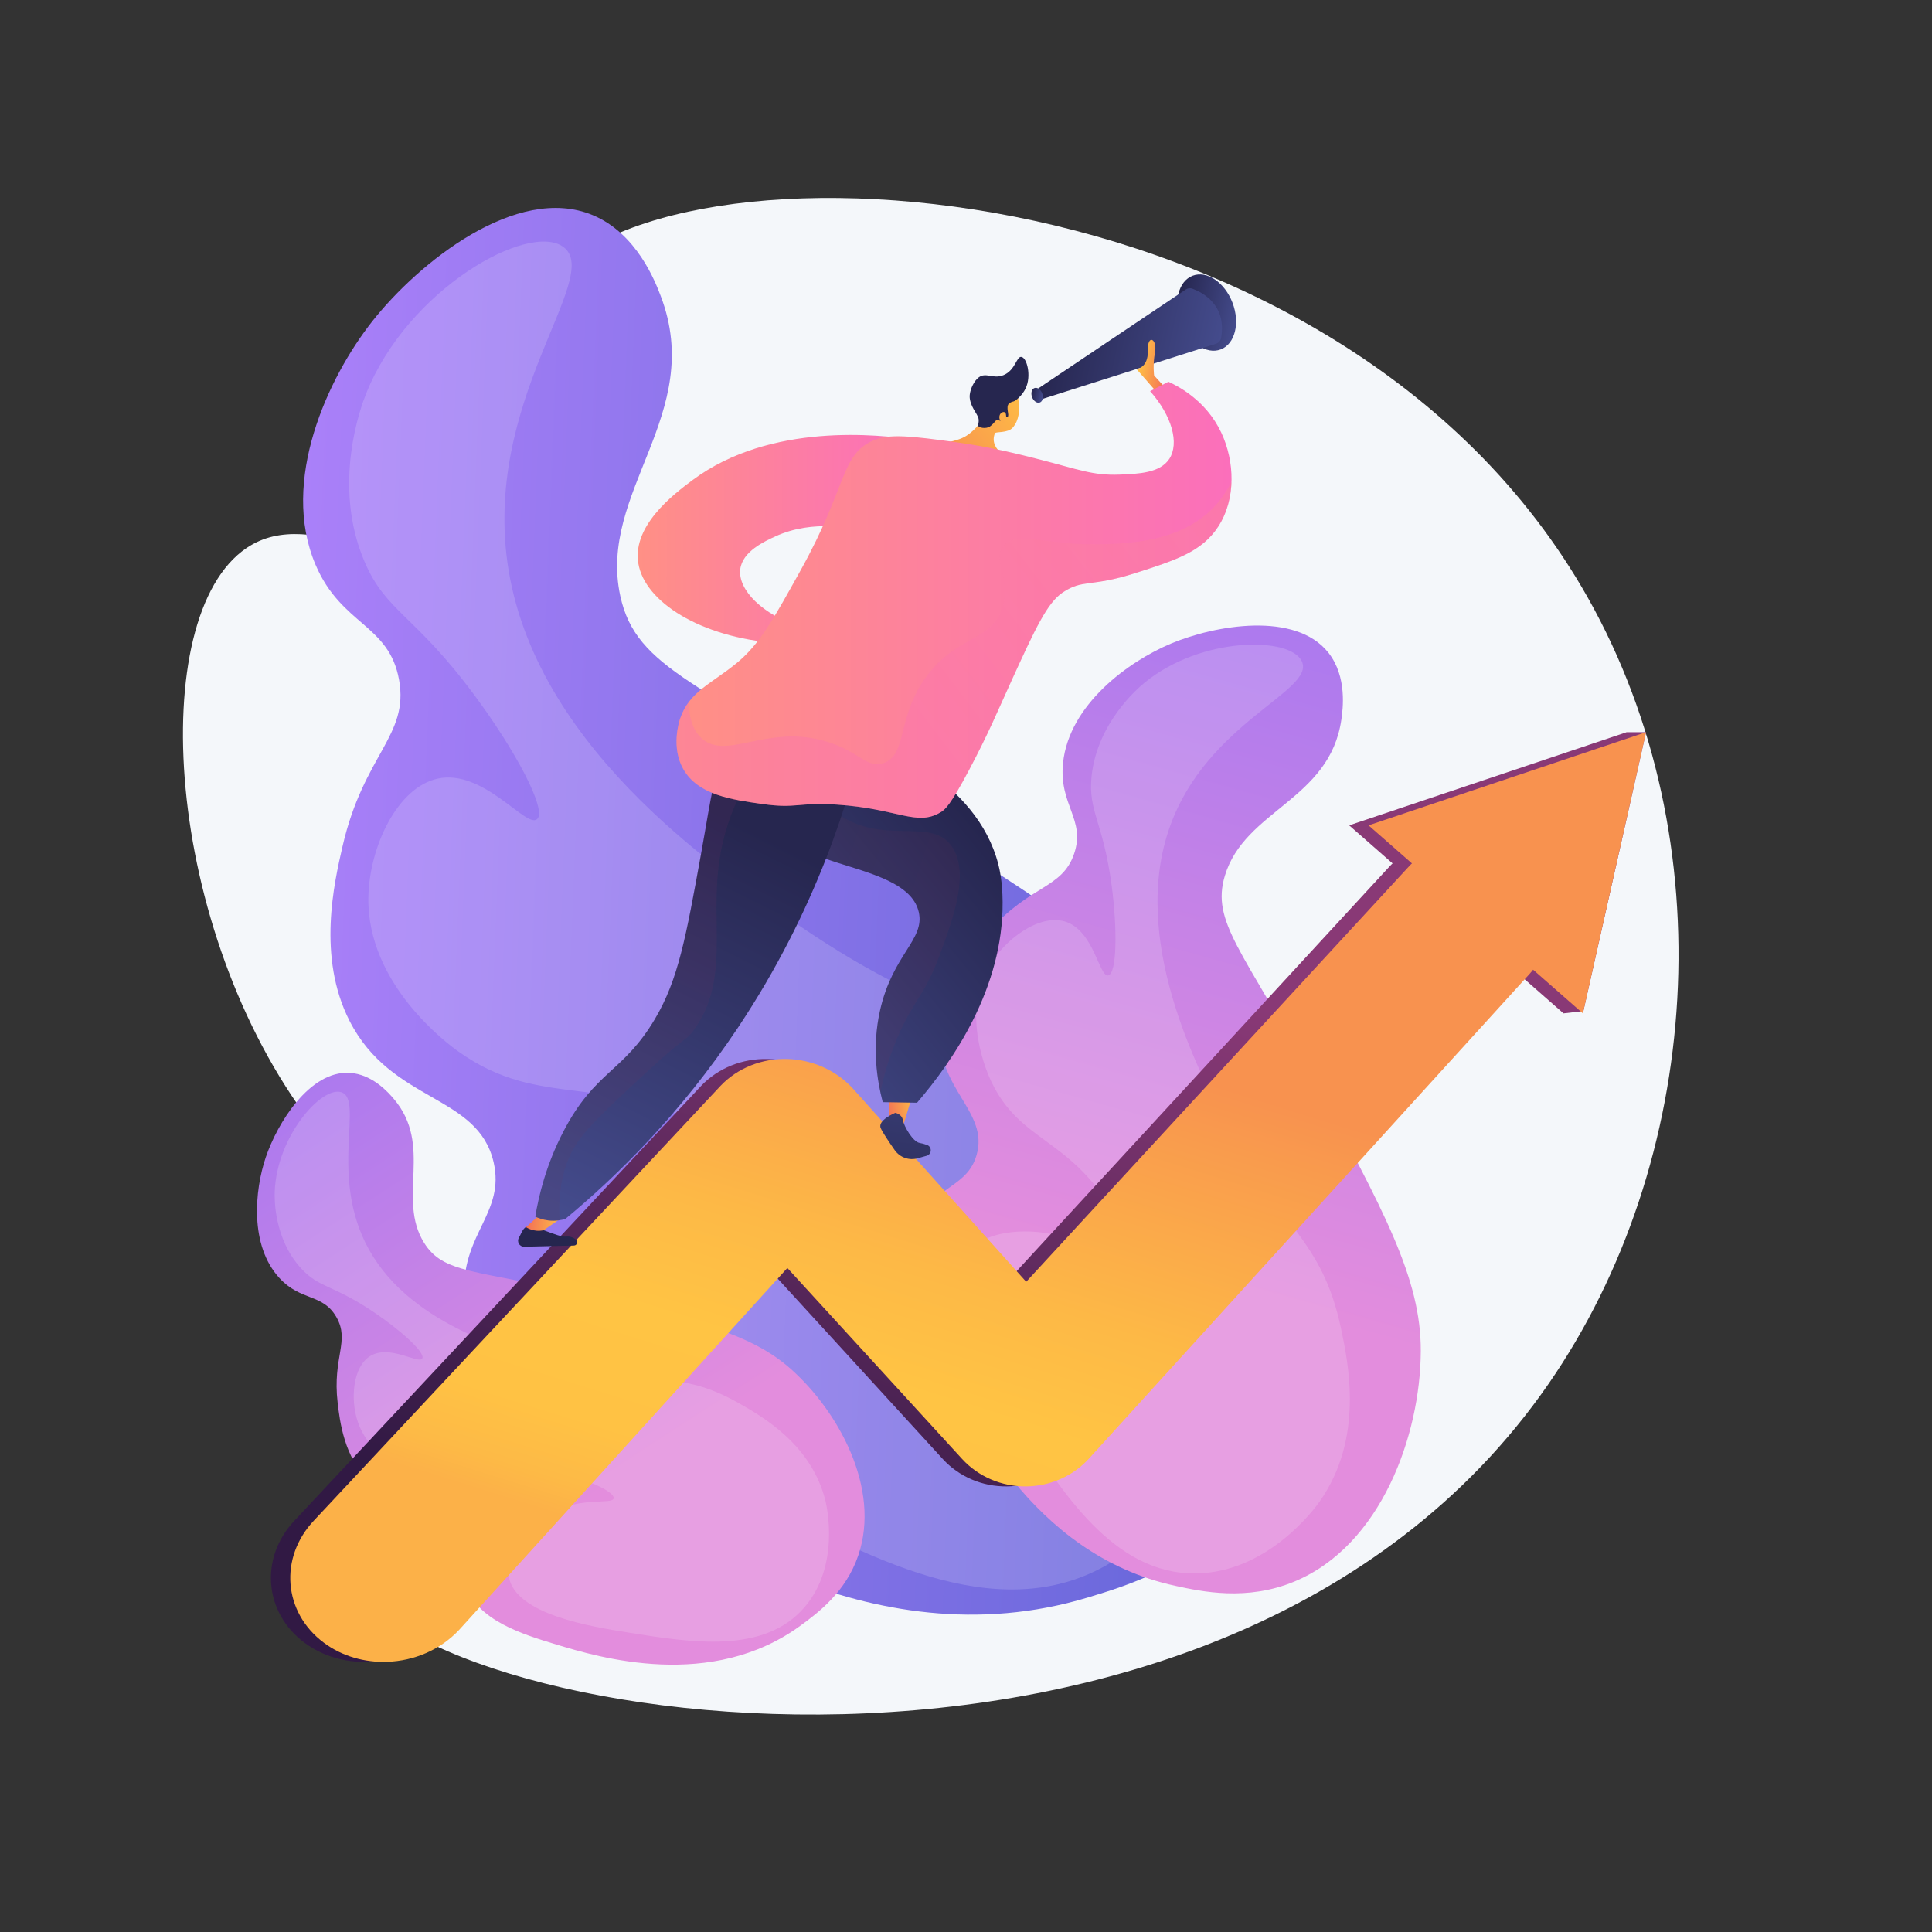
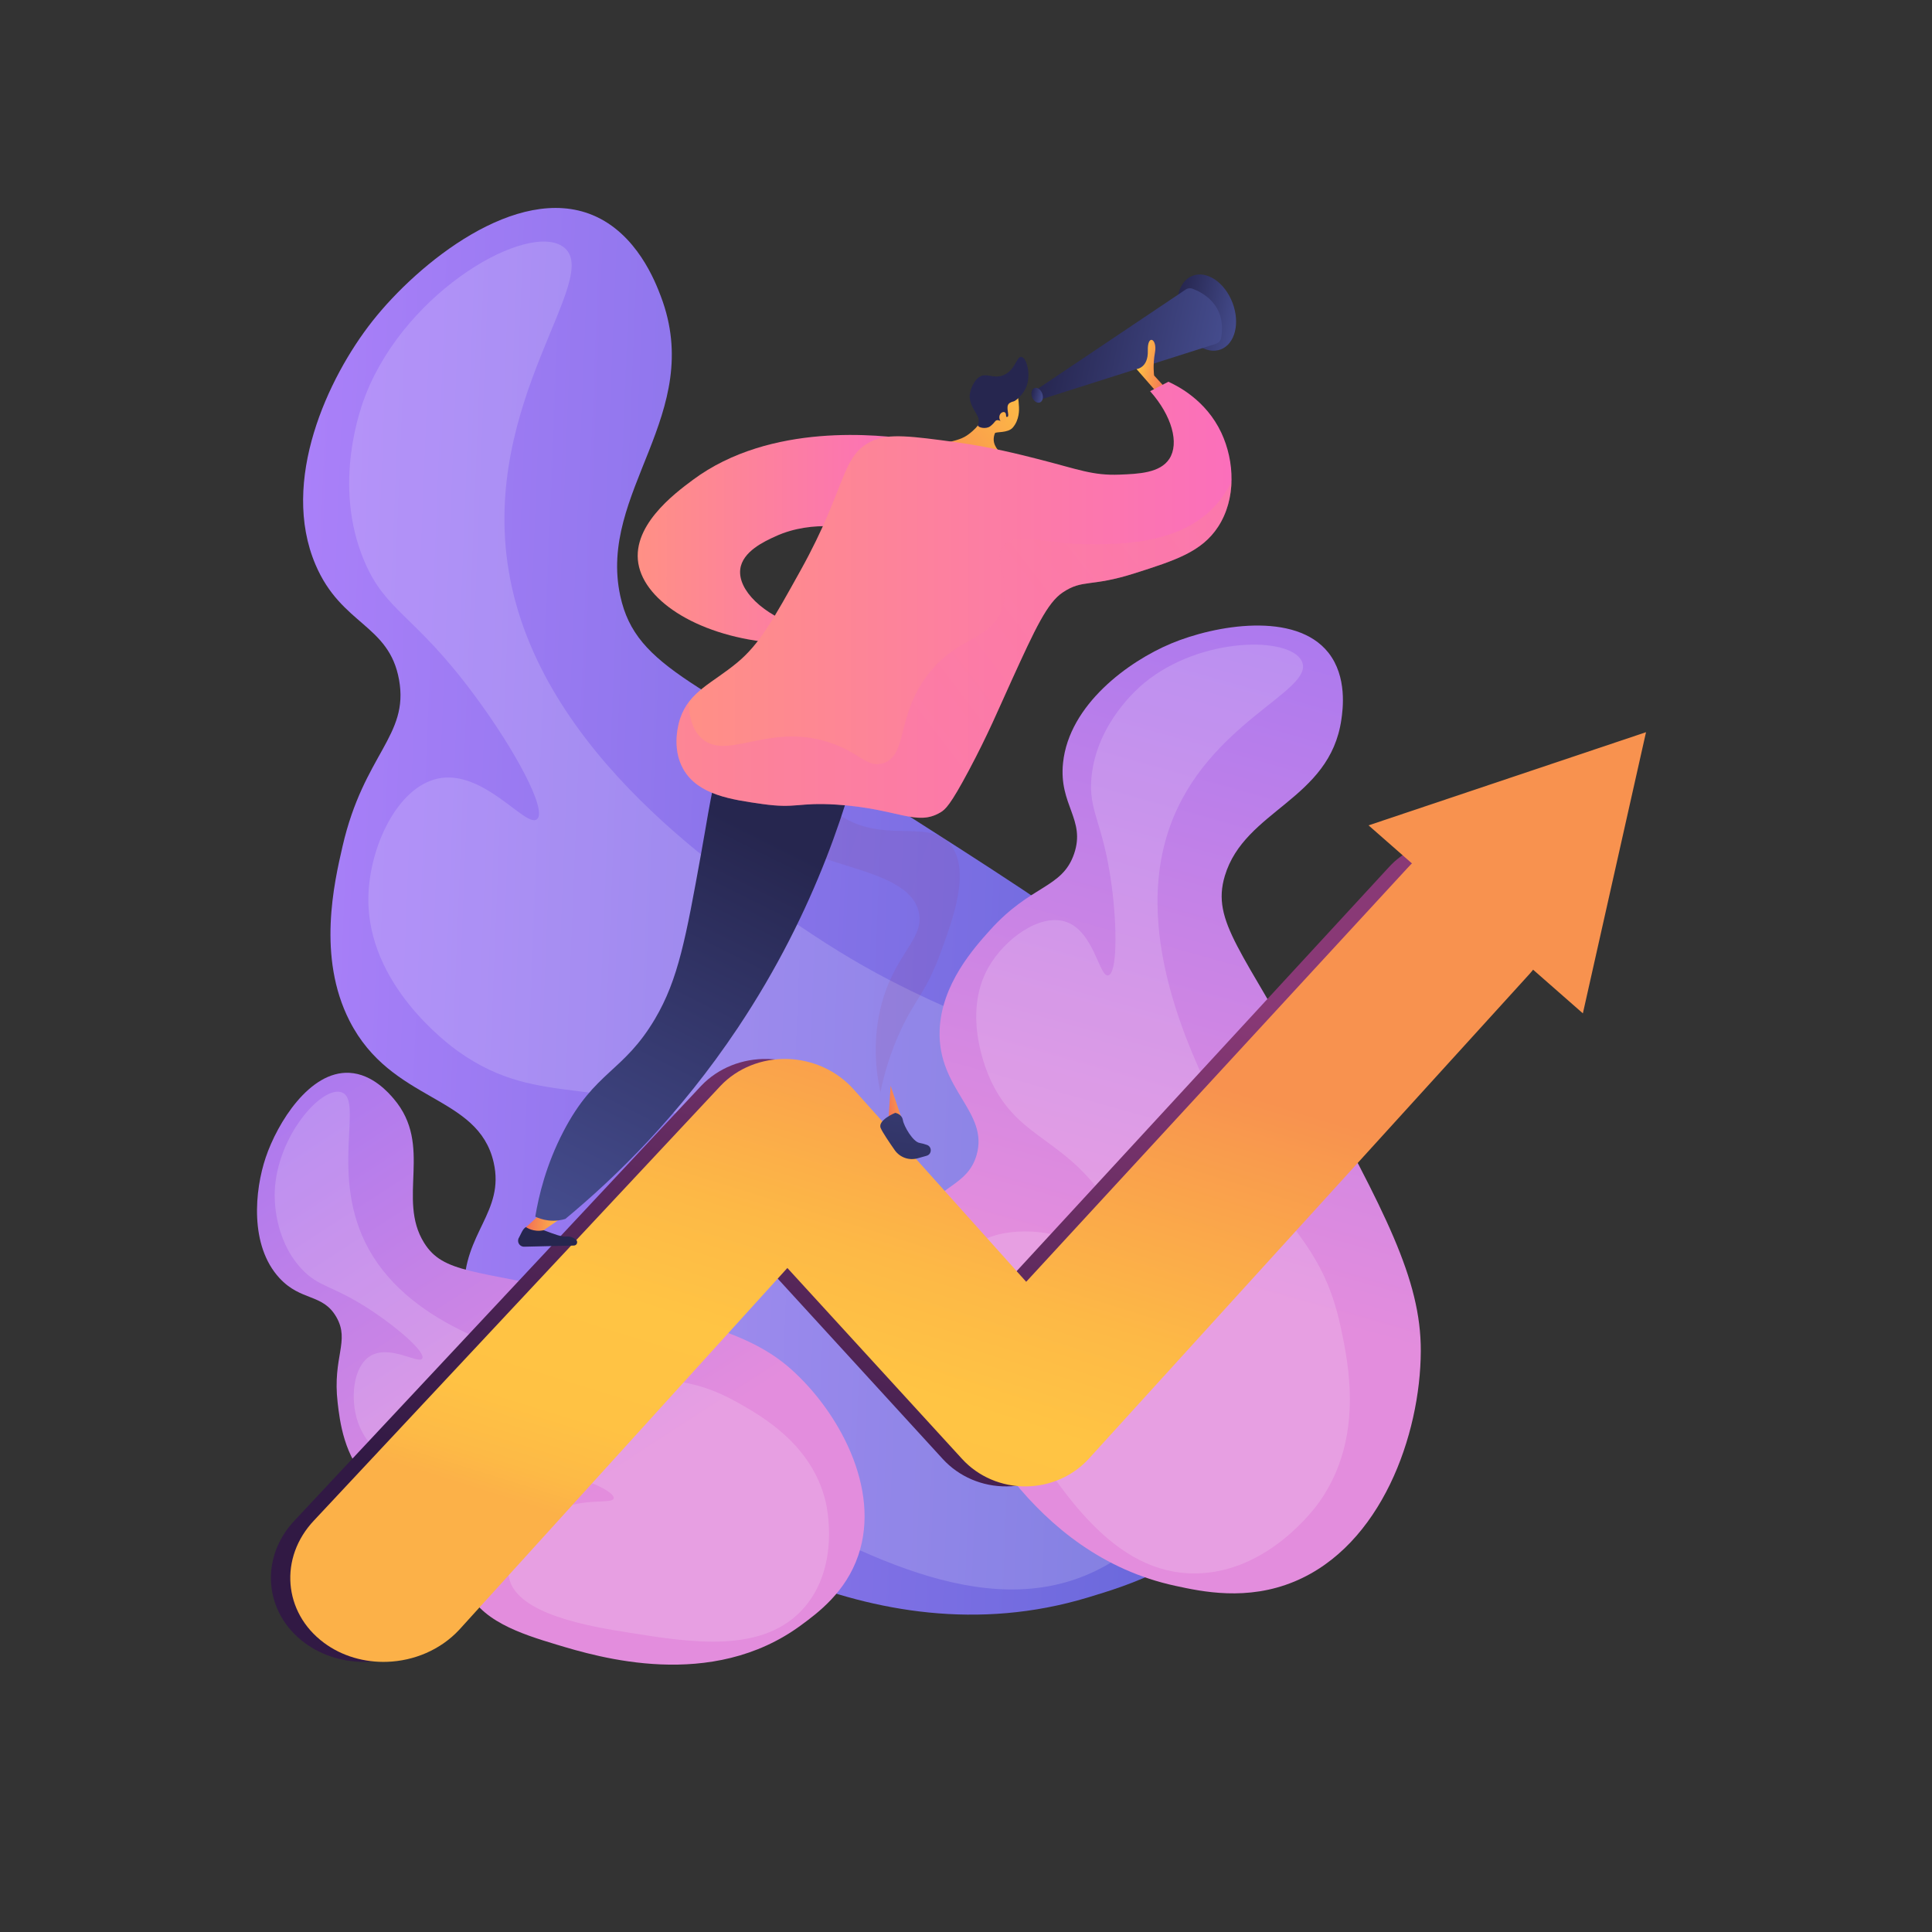
<svg xmlns="http://www.w3.org/2000/svg" width="388" height="388" viewBox="0 0 388 388" fill="none">
  <rect x="0" y="0" width="388" height="388" fill="#333333" stroke="none" />
-   <path d="M108.947 58.064C98.86 72.769 110.687 96.609 95.719 107.668C81.149 118.433 63.249 100.787 49.519 110.054C29.149 123.8 32.869 186.703 62.651 225.785C71.608 237.538 79.091 242.111 82.406 255.404C89.522 283.946 64.51 300.925 69.27 315.042C79.988 346.827 244.818 373.499 310.955 277.974C341.844 233.359 346.466 168.936 318.868 120.006C268.997 31.589 131.581 25.07 108.947 58.064Z" fill="#F4F7FA" />
  <path d="M218.459 320.824C226.618 318.361 240.354 314.213 250.351 301.594C268.525 278.652 262.545 242.6 249.91 219.646C239.059 199.929 218.926 187.089 178.662 161.411C140.74 137.228 127.781 134.426 124.574 119.704C120.002 98.716 141.714 83.177 132.709 59.493C131.629 56.651 127.917 46.89 119.016 43.198C103.779 36.877 84.027 52.776 74.772 64.519C65.845 75.845 56.209 96.59 63.364 113.4C68.548 125.578 78.142 125.345 80.145 136.541C82.161 147.804 73.056 151.438 68.795 169.955C67.092 177.352 63.676 192.2 70.189 205.002C78.611 221.555 96.01 219.701 99.142 233.457C101.404 243.395 93.06 247.612 93.214 259.113C93.417 274.253 108.125 285.392 120.489 294.498C135.047 305.22 174.325 334.149 218.459 320.824Z" fill="url(#paint0_linear_159_1233)" />
  <path opacity="0.16" d="M113.161 49.61C121.259 55.639 96.487 80.524 102.157 114.603C108.257 151.271 145.875 176.211 163.26 187.737C192.921 207.401 205.931 203.855 224.729 225.543C232.169 234.126 247.67 252.009 245.099 276.048C244.86 278.282 241.825 303.142 222.219 314.321C199.981 327.001 173.329 312.439 150.365 299.893C136.489 292.31 108.77 277.166 111.31 261.585C112.863 252.061 125.368 244.567 135.515 242.61C149.999 239.817 161.666 247.921 163.045 245.464C164.287 243.251 156.016 234.547 144.502 227.924C121.473 214.679 109.014 223.305 91.988 211.122C89.925 209.646 73.742 197.709 73.978 180.307C74.114 170.27 79.716 158.156 87.885 156.37C97.124 154.352 105.661 166.419 107.853 164.519C109.949 162.704 103.417 150.568 95.209 139.518C83.149 123.281 77.522 122.916 73.189 112.742C66.578 97.22 72.588 81.421 73.486 79.162C81.887 57.997 106.238 44.456 113.161 49.61Z" fill="white" />
  <path d="M236.005 318.473C241.369 319.636 250.4 321.593 259.973 317.61C277.377 310.37 285.276 288.2 285.335 271.325C285.385 256.831 278.06 243.31 263.411 216.267C249.614 190.798 243.192 185.171 245.987 175.878C249.97 162.631 267.054 160.665 269.384 144.514C269.663 142.576 270.624 135.92 266.765 131.059C260.16 122.738 244.069 125.519 235.187 129.239C226.621 132.827 214.712 141.498 213.489 153.2C212.602 161.678 218.078 164.545 215.707 171.474C213.321 178.447 207.059 177.648 198.873 186.743C195.603 190.378 189.038 197.671 188.706 206.915C188.275 218.868 198.653 223.261 196.118 231.986C194.286 238.289 188.27 238.057 184.762 244.581C180.145 253.17 184.946 264.039 189.064 273.03C193.909 283.62 206.987 312.185 236.005 318.473Z" fill="url(#paint1_linear_159_1233)" />
  <path opacity="0.16" d="M261.46 132.841C264.137 138.767 242.411 145.039 234.953 166.002C226.929 188.556 240.319 214.356 246.507 226.28C257.065 246.622 265.499 248.691 269.308 266.778C270.815 273.937 273.956 288.85 264.996 301.584C264.164 302.767 254.687 315.819 240.152 315.987C223.665 316.179 213.208 299.65 204.197 285.409C198.753 276.803 187.876 259.612 194.175 251.633C198.026 246.755 207.41 246.442 213.735 248.512C222.764 251.465 226.802 259.675 228.345 258.721C229.736 257.863 227.798 250.377 223.385 243.05C214.556 228.395 204.845 229.359 199.064 217.177C198.363 215.7 192.981 203.921 198.551 194.196C201.764 188.587 208.704 183.515 213.862 185.063C219.695 186.814 220.733 196.276 222.56 195.891C224.308 195.524 224.422 186.648 223.252 177.861C221.535 164.95 218.48 162.985 219.22 155.901C220.348 145.095 228.67 138.076 229.881 137.084C241.229 127.791 259.173 127.775 261.46 132.841Z" fill="white" />
  <path d="M160.893 326.375C164.227 323.919 169.841 319.784 172.364 312.379C176.95 298.916 168.342 283.384 158.82 274.93C150.642 267.669 139.334 265.069 116.718 259.868C95.417 254.97 89.028 255.797 85.163 249.578C79.653 240.714 87.063 230.063 79.085 220.685C78.127 219.56 74.839 215.695 70.162 215.454C62.156 215.041 55.701 225.537 53.375 232.42C51.132 239.058 50.098 250.125 56.111 256.658C60.468 261.39 64.822 259.721 67.562 264.52C70.319 269.349 66.741 272.495 67.806 281.666C68.23 285.331 69.084 292.685 74.151 297.486C80.702 303.694 88.367 300.012 92.039 305.801C94.694 309.983 91.559 313.272 93.502 318.513C96.061 325.412 104.608 328.118 111.751 330.273C120.163 332.812 142.856 339.662 160.893 326.375Z" fill="url(#paint2_linear_159_1233)" />
  <path opacity="0.16" d="M68.526 219.343C73.215 220.786 65.925 236.213 74.07 250.893C82.832 266.688 104.117 271.982 113.953 274.429C130.735 278.604 136.114 274.861 148.252 281.731C153.056 284.449 163.064 290.113 165.801 301.539C166.055 302.6 168.713 314.477 161.557 322.788C153.439 332.215 138.865 329.887 126.308 327.881C118.721 326.669 103.564 324.248 102.191 316.7C101.351 312.086 105.856 306.619 110.184 304.072C116.36 300.434 123.021 302.246 123.252 300.897C123.461 299.681 118.257 297.043 111.907 295.885C99.207 293.57 94.907 299.548 85.128 296.743C83.943 296.403 74.59 293.572 71.865 285.566C70.293 280.949 70.885 274.49 74.335 272.343C78.237 269.914 84.11 274.048 84.805 272.823C85.469 271.65 80.502 267.157 74.945 263.434C66.779 257.964 64.144 258.712 60.503 254.76C54.949 248.73 55.129 240.517 55.172 239.337C55.572 228.276 64.516 218.11 68.526 219.343Z" fill="white" />
  <path d="M73.853 333.741C69.362 333.895 64.834 332.647 61.15 329.904C52.988 323.829 52.11 312.786 59.2 305.318L140.811 218.068C144.202 214.498 149.102 212.533 154.234 212.673C159.343 212.813 164.179 215.024 167.5 218.729L202.198 257.42L278.944 174.134C284.842 167.649 295.056 167.254 301.751 173.187C308.403 179.084 309.114 189.056 303.348 195.525L214.912 292.801C211.728 296.373 207.093 298.459 202.197 298.51C197.279 298.563 192.583 296.559 189.335 293.008L154.233 254.647L88.344 327.293C84.57 331.354 79.238 333.557 73.853 333.741Z" fill="url(#paint3_linear_159_1233)" />
-   <path d="M313.995 203.511L270.953 165.755L326.676 147.045H330.567L317.988 203.062L313.995 203.511Z" fill="url(#paint4_linear_159_1233)" />
  <path d="M77.744 333.741C73.253 333.895 68.725 332.647 65.04 329.904C56.879 323.829 56 312.786 63.091 305.318L144.702 218.068C148.092 214.498 152.993 212.533 158.125 212.673C163.234 212.813 168.069 215.024 171.391 218.729L206.088 257.42L282.835 174.134C288.732 167.649 298.947 167.254 305.641 173.187C312.294 179.084 313.005 189.056 307.238 195.525L218.802 292.801C215.619 296.373 210.984 298.459 206.087 298.51C201.17 298.563 196.474 296.559 193.226 293.008L158.124 254.647L92.235 327.293C88.46 331.354 83.129 333.557 77.744 333.741Z" fill="url(#paint5_linear_159_1233)" />
  <path d="M317.886 203.511L274.844 165.755L330.566 147.045L317.886 203.511Z" fill="url(#paint6_linear_159_1233)" />
-   <path d="M178.864 218.068L178.402 225.446C178.402 225.446 179.45 226.556 181.466 225.784L183.667 218.538L178.864 218.068Z" fill="url(#paint7_linear_159_1233)" />
+   <path d="M178.864 218.068L178.402 225.446C178.402 225.446 179.45 226.556 181.466 225.784L178.864 218.068Z" fill="url(#paint7_linear_159_1233)" />
  <path d="M179.788 223.492C179.788 223.492 176.175 224.966 176.875 226.565C177.252 227.423 178.555 229.361 179.681 230.973C180.724 232.464 182.606 233.124 184.35 232.602C184.934 232.427 185.533 232.256 186.063 232.119C187.158 231.837 187.223 230.306 186.156 229.929C185.638 229.747 185.126 229.6 184.68 229.531C183.357 229.327 181.538 226.201 181.324 224.949C181.111 223.696 179.788 223.492 179.788 223.492Z" fill="url(#paint8_linear_159_1233)" />
-   <path d="M171.103 147.251C176.425 149.087 196.109 156.527 200.493 173.593C200.727 174.504 201.327 177.038 201.354 181.175C201.467 198.4 191.451 212.978 184.166 221.458C181.87 221.42 179.573 221.382 177.276 221.343C176.13 216.947 175.077 210.372 176.725 202.973C179.245 191.666 185.781 188.732 184.52 183.182C182.23 173.104 158.827 174.629 156.622 165.603C155.825 162.343 157.576 156.811 171.103 147.251Z" fill="url(#paint9_linear_159_1233)" />
  <path d="M105.268 250.374L115.261 250.141C115.877 250.126 116.142 249.359 115.67 248.962C115.205 248.572 114.563 248.252 113.742 248.338C111.842 248.535 107.578 245.877 105.643 246.447C105.011 246.633 104.498 248.12 104.234 248.531C103.718 249.339 104.31 250.397 105.268 250.374Z" fill="url(#paint10_linear_159_1233)" />
  <path d="M109.76 242.696L105.645 246.447C105.645 246.447 107.082 247.52 109.177 247.061L113.384 244.166L109.76 242.696Z" fill="url(#paint11_linear_159_1233)" />
  <g opacity="0.3">
    <path opacity="0.3" d="M188.759 191.693C191.52 184.241 194.83 175.051 191.049 169.834C187.224 164.553 178.841 169.011 170.433 164.755C167.314 163.177 164.109 160.352 161.442 155.241C156.721 160.115 156.08 163.386 156.622 165.603C158.827 174.629 182.231 173.104 184.519 183.182C185.779 188.733 179.244 191.665 176.725 202.974C175.308 209.334 175.888 215.082 176.807 219.365C177.626 215.389 178.899 211.212 180.845 206.996C183.86 200.46 185.852 199.544 188.759 191.693Z" fill="url(#paint12_linear_159_1233)" />
  </g>
  <path d="M174.152 145.099C170.912 159.972 164.01 182.683 148.194 206.39C136.485 223.94 123.622 236.444 113.533 244.799C112.816 245.013 111.592 245.277 110.093 245.093C108.978 244.956 108.094 244.619 107.5 244.336C108.195 240.143 109.661 233.948 113.137 227.258C119.498 215.016 125.161 215.409 131.55 204.605C136.228 196.693 137.748 188.289 140.791 171.479C143.14 158.5 143.142 155.398 146.358 151.676C152.859 144.15 165.069 144.065 174.152 145.099Z" fill="url(#paint13_linear_159_1233)" />
  <g opacity="0.3">
-     <path opacity="0.3" d="M115.572 230.026C117.842 226.444 121.87 222.712 129.814 215.353C138.025 207.747 137.709 209.122 139.325 206.874C146.56 196.811 142.642 186.059 144.43 173.083C145.428 165.843 148.625 156.383 157.932 145.786C153.57 146.59 149.394 148.32 146.354 151.674C142.62 155.792 142.895 159.826 140.787 171.477C137.744 188.286 136.224 196.691 131.546 204.603C125.158 215.407 119.494 215.014 113.133 227.256C109.657 233.946 108.192 240.141 107.496 244.334C108.09 244.617 108.975 244.954 110.089 245.091C110.972 245.199 111.757 245.15 112.402 245.05C111.878 236.544 114.42 231.843 115.572 230.026Z" fill="url(#paint14_linear_159_1233)" />
-   </g>
+     </g>
  <path d="M183.324 88.279C176.78 87.31 154.763 84.754 139.134 96.382C135.437 99.133 126.365 105.882 128.346 113.882C130.256 121.593 141.932 128.441 157.317 129.226C158.586 128.167 159.854 127.109 161.123 126.05C153.068 123.485 148.178 118.433 148.663 114.334C149.087 110.752 153.52 108.724 155.744 107.707C163.322 104.241 171.576 106.073 174.381 106.812C177.361 100.635 180.343 94.457 183.324 88.279Z" fill="url(#paint15_linear_159_1233)" />
  <path d="M247.521 60.798C249.08 64.884 248.025 69.083 245.164 70.175C242.302 71.267 238.718 68.841 237.158 64.754C235.599 60.667 236.654 56.468 239.515 55.377C242.378 54.285 245.962 56.712 247.521 60.798Z" fill="url(#paint16_linear_159_1233)" />
  <path d="M207.602 78.619L238.125 58.143C238.522 57.876 239.021 57.812 239.471 57.977C241.415 58.686 246.405 61.181 245.241 67.852C245.143 68.407 244.746 68.867 244.21 69.037L208.891 80.267L207.602 78.619Z" fill="url(#paint17_linear_159_1233)" />
  <path d="M209.297 78.998C209.601 79.796 209.395 80.616 208.837 80.829C208.278 81.042 207.578 80.569 207.273 79.77C206.969 78.972 207.175 78.152 207.734 77.938C208.293 77.725 208.993 78.199 209.297 78.998Z" fill="url(#paint18_linear_159_1233)" />
  <path d="M232.022 78.443L228.242 74.115C228.242 74.115 230.616 73.92 230.515 70.442C230.413 66.963 232.447 68.055 231.958 70.744C231.469 73.433 231.781 75.415 231.781 75.415L234.106 77.962L232.022 78.443Z" fill="url(#paint19_linear_159_1233)" />
  <path d="M203.39 85.876C204.756 84.309 204.665 82.215 204.641 81.761C204.54 79.863 204.428 79.556 204.162 79.109L203.778 78.516C203.778 78.516 203.753 78.488 203.724 78.46C203.435 78.17 202.264 77.57 202 77.507C201.154 77.307 198.848 80.048 196.978 84.583C196.866 84.737 196.754 84.893 196.643 85.05C196.437 85.342 196.291 85.558 196.279 85.575C196.047 85.915 194.861 87.109 193.71 87.737C191.054 89.185 185.628 89.238 185.495 90.091C185.37 90.882 189.809 92.375 194.33 93.221C197.525 93.818 203.022 94.517 203.354 93.406C203.686 92.297 198.378 90.647 199.806 87.009C199.948 86.649 202.384 87.03 203.39 85.876Z" fill="url(#paint20_linear_159_1233)" />
  <path d="M205.969 78.017C205.313 79.386 203.971 80.542 203.53 80.622C203.473 80.632 203.144 80.707 202.776 80.928C202.725 80.959 202.675 80.997 202.621 81.053C201.91 81.774 202.801 83.443 202.351 83.704C202.026 83.893 201.27 83.074 201.044 83.263C200.83 83.442 201.383 84.283 201.134 84.5C200.946 84.663 200.558 84.248 200.107 84.42C199.882 84.506 199.866 84.651 199.479 85.057C199.26 85.286 198.993 85.525 198.816 85.644C197.96 86.223 196.478 85.88 196.373 85.435C196.344 85.31 196.441 85.264 196.511 84.928C196.511 84.928 196.576 84.617 196.535 84.202C196.477 83.609 195.963 82.96 195.519 82.152C194.696 80.655 194.72 79.724 194.742 79.417C194.749 79.307 194.759 79.227 194.768 79.169C194.923 78.004 195.626 76.519 196.514 75.823C198.002 74.655 199.374 76.197 201.499 75.35C203.951 74.372 204.121 71.524 205.126 71.678C206.234 71.848 207.182 75.486 205.969 78.017Z" fill="#26264F" />
  <path d="M202.009 83.147C201.893 82.526 201.096 82.679 200.808 83.275C200.52 83.871 200.804 84.766 201.422 84.916C202.04 85.064 202.166 83.984 202.009 83.147Z" fill="url(#paint21_linear_159_1233)" />
  <path d="M175.329 88.473C178.54 87.034 183.054 87.583 192.064 88.819C198.826 89.746 204.968 91.299 208.644 92.24C216.628 94.28 219.459 95.531 224.841 95.319C228.636 95.17 232.977 94.999 234.832 92.153C236.87 89.026 235.361 83.507 230.976 78.559C232.198 77.93 233.422 77.299 234.644 76.669C236.462 77.487 242.201 80.349 245.277 86.907C247.95 92.606 248.291 100.169 244.628 105.789C241.343 110.829 236 112.535 227.954 115.104C218.941 117.983 217.515 116.238 213.413 118.982C210.309 121.06 207.889 126.268 203.178 136.597C200.523 142.417 198.492 147.347 194.575 154.704C190.833 161.732 189.844 162.572 188.842 163.164C184.047 166 180.308 162.384 168.042 161.592C160.214 161.087 159.994 162.44 153.159 161.475C146.846 160.583 140.211 159.646 137.248 154.493C134.74 150.133 136.356 145.003 136.601 144.277C138.448 138.813 143.043 137.232 148.068 133.059C152.58 129.313 155.323 124.373 160.808 114.494C170.21 97.566 168.801 91.399 175.329 88.473Z" fill="url(#paint22_linear_159_1233)" />
  <path opacity="0.3" d="M247.314 96.784C246.149 99.094 244.561 101.308 242.39 103.174C235.342 109.227 224.894 109.277 219.44 109.303C209.542 109.35 204.113 106.552 201.567 109.632C199.171 112.532 203.106 116.075 201.373 121.818C199.283 128.739 192.38 127.531 186.259 135.595C179.973 143.873 182.337 151.621 177.408 153.259C174.075 154.366 172.599 150.954 166.084 148.954C154.215 145.312 146.208 152.678 141.096 148.435C139.806 147.365 138.443 145.338 138.279 141.07C137.599 141.99 137.028 143.028 136.605 144.277C136.359 145.004 134.744 150.134 137.252 154.494C140.215 159.646 146.85 160.584 153.163 161.476C159.998 162.441 160.219 161.088 168.047 161.593C180.311 162.384 184.05 166.001 188.846 163.165C189.847 162.573 190.836 161.733 194.579 154.705C198.497 147.348 200.528 142.419 203.182 136.598C207.893 126.267 210.312 121.06 213.417 118.983C217.519 116.238 218.946 117.983 227.959 115.105C236.003 112.535 241.346 110.83 244.632 105.79C246.387 103.094 247.214 99.952 247.314 96.784Z" fill="url(#paint23_linear_159_1233)" />
  <defs>
    <linearGradient id="paint0_linear_159_1233" x1="57.684" y1="179.2" x2="264.983" y2="187.519" gradientUnits="userSpaceOnUse">
      <stop stop-color="#AA80F9" />
      <stop offset="0.996" stop-color="#6165D7" />
    </linearGradient>
    <linearGradient id="paint1_linear_159_1233" x1="232.697" y1="257.515" x2="284.388" y2="73.357" gradientUnits="userSpaceOnUse">
      <stop offset="0.004" stop-color="#E38DDD" />
      <stop offset="1" stop-color="#9571F6" />
    </linearGradient>
    <linearGradient id="paint2_linear_159_1233" x1="124.74" y1="297.832" x2="46.296" y2="176.687" gradientUnits="userSpaceOnUse">
      <stop offset="0.004" stop-color="#E38DDD" />
      <stop offset="1" stop-color="#9571F6" />
    </linearGradient>
    <linearGradient id="paint3_linear_159_1233" x1="159.261" y1="320.194" x2="201.185" y2="185.792" gradientUnits="userSpaceOnUse">
      <stop stop-color="#311944" />
      <stop offset="1" stop-color="#893976" />
    </linearGradient>
    <linearGradient id="paint4_linear_159_1233" x1="248.282" y1="332.484" x2="286.975" y2="208.438" gradientUnits="userSpaceOnUse">
      <stop stop-color="#311944" />
      <stop offset="1" stop-color="#893976" />
    </linearGradient>
    <linearGradient id="paint5_linear_159_1233" x1="163.152" y1="320.194" x2="205.075" y2="185.792" gradientUnits="userSpaceOnUse">
      <stop stop-color="#FCB148" />
      <stop offset="0.052" stop-color="#FDBA46" />
      <stop offset="0.142" stop-color="#FFC244" />
      <stop offset="0.318" stop-color="#FFC444" />
      <stop offset="0.485" stop-color="#FDB946" />
      <stop offset="0.775" stop-color="#F99C4D" />
      <stop offset="0.866" stop-color="#F8924F" />
      <stop offset="1" stop-color="#F8924F" />
    </linearGradient>
    <linearGradient id="paint6_linear_159_1233" x1="251.254" y1="329.254" x2="289.185" y2="207.651" gradientUnits="userSpaceOnUse">
      <stop stop-color="#FCB148" />
      <stop offset="0.052" stop-color="#FDBA46" />
      <stop offset="0.142" stop-color="#FFC244" />
      <stop offset="0.318" stop-color="#FFC444" />
      <stop offset="0.485" stop-color="#FDB946" />
      <stop offset="0.775" stop-color="#F99C4D" />
      <stop offset="0.866" stop-color="#F8924F" />
      <stop offset="1" stop-color="#F8924F" />
    </linearGradient>
    <linearGradient id="paint7_linear_159_1233" x1="177.877" y1="222.359" x2="184.136" y2="221.293" gradientUnits="userSpaceOnUse">
      <stop offset="0.004" stop-color="#F36F56" />
      <stop offset="1" stop-color="#FFC444" />
    </linearGradient>
    <linearGradient id="paint8_linear_159_1233" x1="185.585" y1="194.508" x2="178.973" y2="254.89" gradientUnits="userSpaceOnUse">
      <stop stop-color="#444B8C" />
      <stop offset="0.996" stop-color="#26264F" />
    </linearGradient>
    <linearGradient id="paint9_linear_159_1233" x1="197.879" y1="167.557" x2="144.039" y2="211.783" gradientUnits="userSpaceOnUse">
      <stop offset="0.004" stop-color="#26264F" />
      <stop offset="1" stop-color="#444B8C" />
    </linearGradient>
    <linearGradient id="paint10_linear_159_1233" x1="133.999" y1="187.618" x2="114.486" y2="237.704" gradientUnits="userSpaceOnUse">
      <stop stop-color="#444B8C" />
      <stop offset="0.996" stop-color="#26264F" />
    </linearGradient>
    <linearGradient id="paint11_linear_159_1233" x1="105.813" y1="244.651" x2="113.272" y2="245.353" gradientUnits="userSpaceOnUse">
      <stop offset="0.004" stop-color="#F36F56" />
      <stop offset="1" stop-color="#FFC444" />
    </linearGradient>
    <linearGradient id="paint12_linear_159_1233" x1="222.596" y1="205.357" x2="156.082" y2="182.9" gradientUnits="userSpaceOnUse">
      <stop stop-color="#AB316D" />
      <stop offset="1" stop-color="#792D3D" />
    </linearGradient>
    <linearGradient id="paint13_linear_159_1233" x1="153.612" y1="167.41" x2="115.214" y2="244.394" gradientUnits="userSpaceOnUse">
      <stop offset="0.004" stop-color="#26264F" />
      <stop offset="1" stop-color="#444B8C" />
    </linearGradient>
    <linearGradient id="paint14_linear_159_1233" x1="148.806" y1="167.089" x2="111.204" y2="242.474" gradientUnits="userSpaceOnUse">
      <stop stop-color="#AB316D" />
      <stop offset="1" stop-color="#792D3D" />
    </linearGradient>
    <linearGradient id="paint15_linear_159_1233" x1="128.067" y1="108.288" x2="183.324" y2="108.288" gradientUnits="userSpaceOnUse">
      <stop stop-color="#FF9085" />
      <stop offset="0.629" stop-color="#FC7BA7" />
      <stop offset="1" stop-color="#FB6FBB" />
    </linearGradient>
    <linearGradient id="paint16_linear_159_1233" x1="236.142" y1="61.477" x2="248.538" y2="64.076" gradientUnits="userSpaceOnUse">
      <stop offset="0.004" stop-color="#26264F" />
      <stop offset="1" stop-color="#444B8C" />
    </linearGradient>
    <linearGradient id="paint17_linear_159_1233" x1="210.208" y1="66.185" x2="244.101" y2="73.291" gradientUnits="userSpaceOnUse">
      <stop offset="0.004" stop-color="#26264F" />
      <stop offset="1" stop-color="#444B8C" />
    </linearGradient>
    <linearGradient id="paint18_linear_159_1233" x1="207.075" y1="79.13" x2="209.496" y2="79.638" gradientUnits="userSpaceOnUse">
      <stop offset="0.004" stop-color="#26264F" />
      <stop offset="1" stop-color="#444B8C" />
    </linearGradient>
    <linearGradient id="paint19_linear_159_1233" x1="228.539" y1="72.695" x2="234.929" y2="74.035" gradientUnits="userSpaceOnUse">
      <stop stop-color="#FFC444" />
      <stop offset="0.996" stop-color="#F36F56" />
    </linearGradient>
    <linearGradient id="paint20_linear_159_1233" x1="209.678" y1="78.479" x2="177.748" y2="106.265" gradientUnits="userSpaceOnUse">
      <stop stop-color="#FFC444" />
      <stop offset="0.996" stop-color="#F36F56" />
    </linearGradient>
    <linearGradient id="paint21_linear_159_1233" x1="208.345" y1="77.867" x2="180.714" y2="101.912" gradientUnits="userSpaceOnUse">
      <stop stop-color="#FFC444" />
      <stop offset="0.996" stop-color="#F36F56" />
    </linearGradient>
    <linearGradient id="paint22_linear_159_1233" x1="135.866" y1="120.45" x2="247.331" y2="120.45" gradientUnits="userSpaceOnUse">
      <stop stop-color="#FF9085" />
      <stop offset="0.629" stop-color="#FC7BA7" />
      <stop offset="1" stop-color="#FB6FBB" />
    </linearGradient>
    <linearGradient id="paint23_linear_159_1233" x1="248.971" y1="87.108" x2="180.052" y2="139.584" gradientUnits="userSpaceOnUse">
      <stop stop-color="#FF9085" />
      <stop offset="1" stop-color="#FB6FBB" />
    </linearGradient>
  </defs>
</svg>